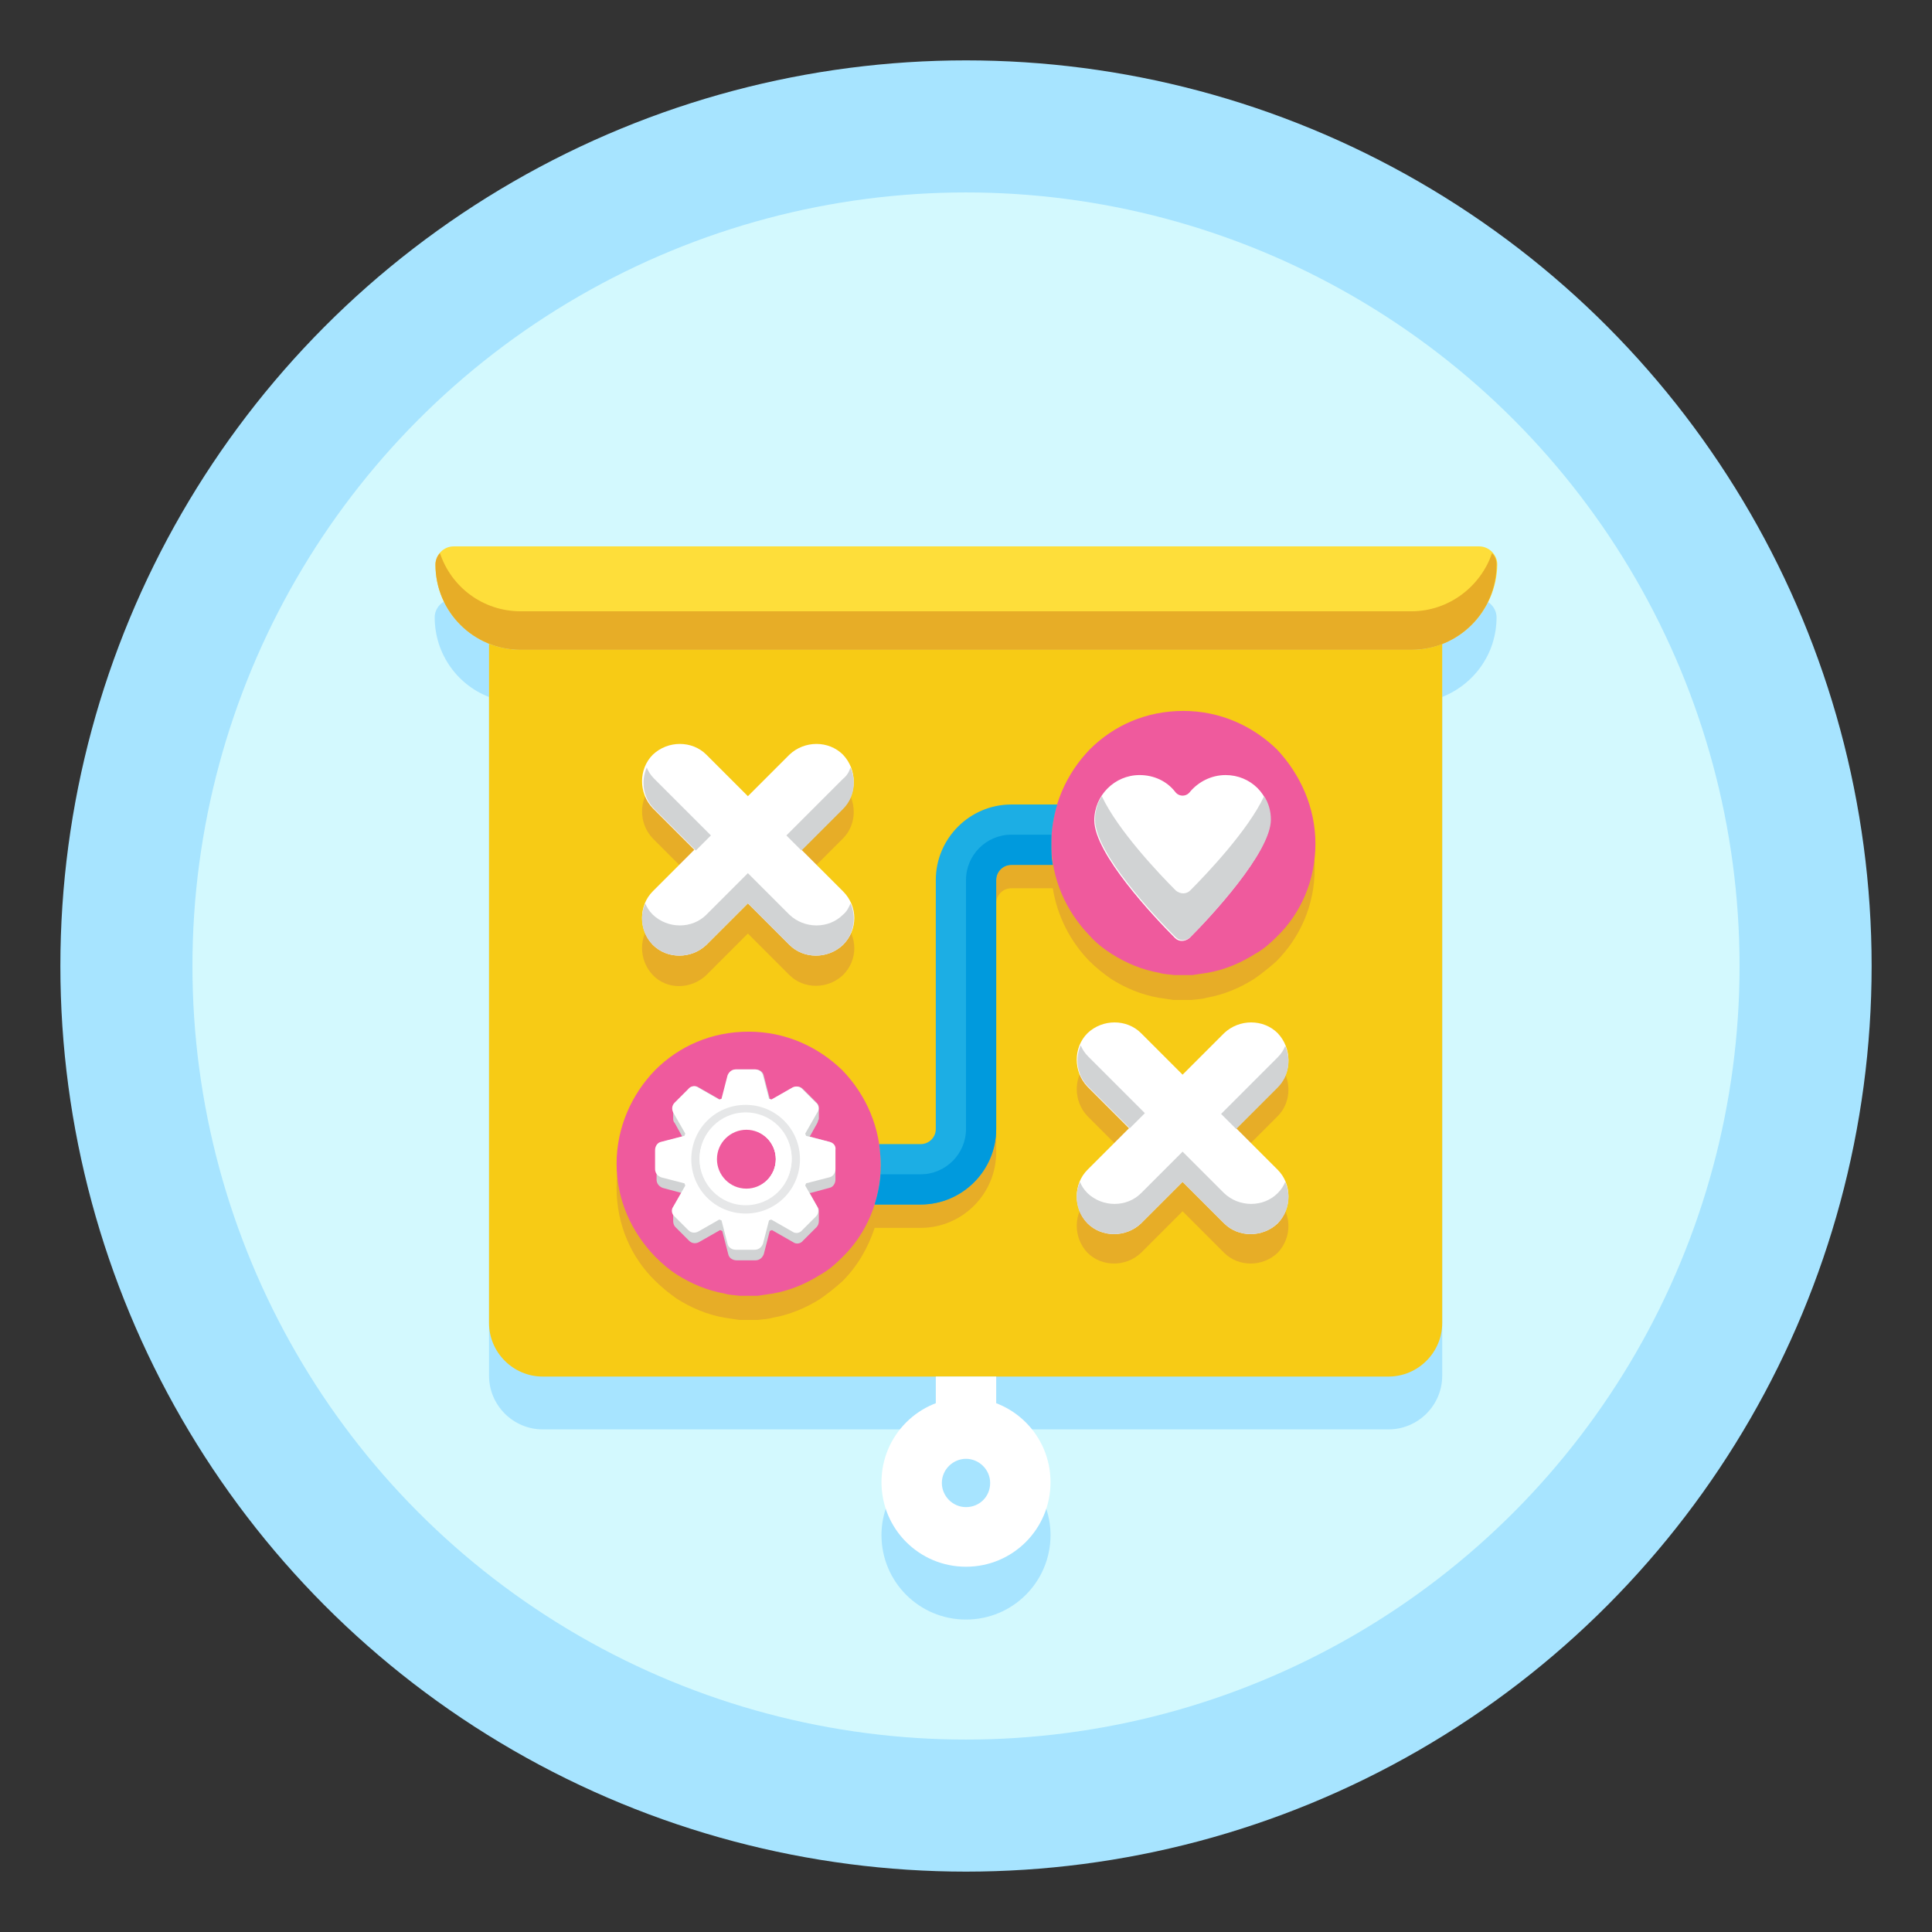
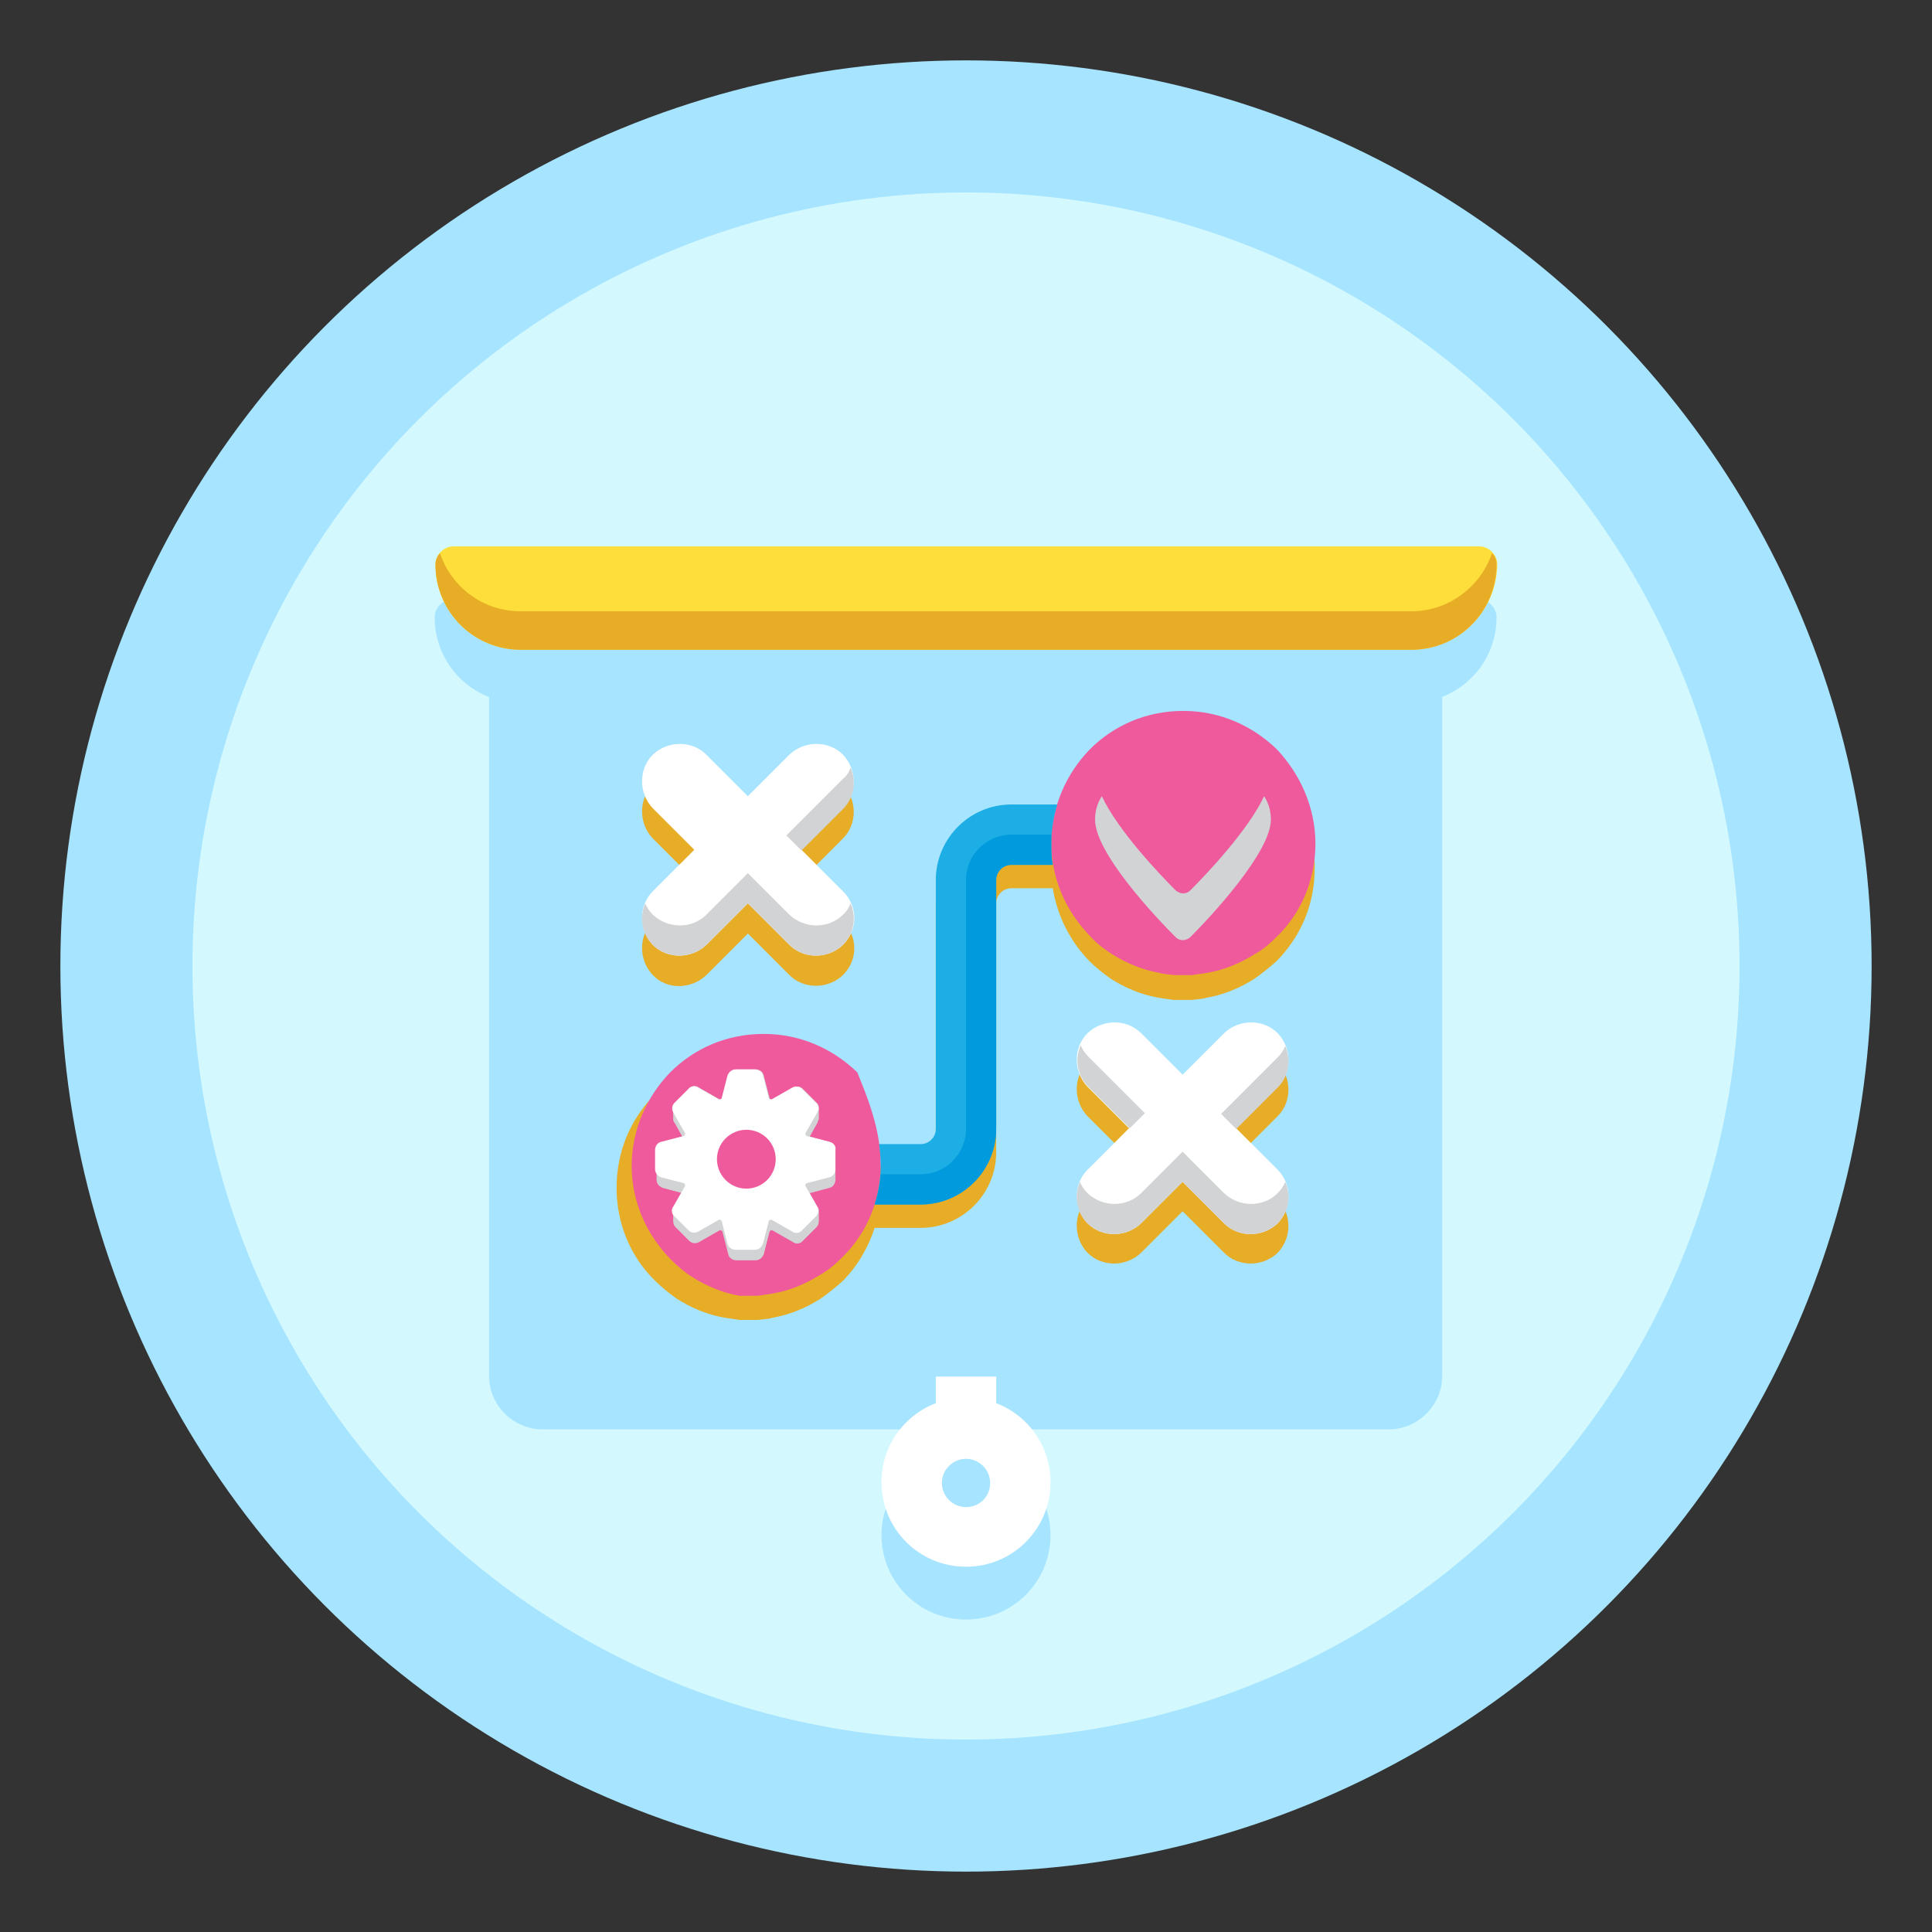
<svg xmlns="http://www.w3.org/2000/svg" version="1.1" id="Layer_1" x="0px" y="0px" viewBox="0 0 256 256" style="enable-background:new 0 0 256 256;" xml:space="preserve">
  <rect x="0" y="0" width="256" height="256" fill="#333333" stroke="none" />
  <style type="text/css">
	.st0{fill:#A7E4FF;}
	.st1{fill:#D3F9FE;}
	.st2{fill:#F7CB15;}
	.st3{fill:#FEDE3A;}
	.st4{fill:#E7AD27;}
	.st5{fill:#FFFFFF;}
	.st6{fill:#EF5A9D;}
	.st7{fill:#1CAEE4;}
	.st8{fill:#009ADD;}
	.st9{fill:#D1D3D4;}
	.st10{fill:#E6E7E8;}
</style>
  <circle class="st0" cx="128" cy="128" r="120" />
  <circle class="st1" cx="128" cy="128" r="102.5" />
  <g>
    <path class="st0" d="M198.3,81.8c0-1.3-1.1-2.4-2.4-2.4H60c-1.3,0-2.4,1.1-2.4,2.4c0,5,3.2,9.2,7.6,10.7c-0.1-0.1-0.3-0.1-0.4-0.2   v90c0,3.9,3.2,7.1,7.1,7.1H184c3.9,0,7.1-3.2,7.1-7.1v-90c-0.1,0.1-0.3,0.1-0.4,0.2C195.2,90.9,198.3,86.7,198.3,81.8z" />
    <path class="st0" d="M132,193v-3.6h-8v3.6c-4.2,1.6-7.2,5.7-7.2,10.4c0,6.2,5,11.2,11.2,11.2s11.2-5,11.2-11.2   C139.2,198.7,136.2,194.6,132,193z M128,206.6c-1.7,0-3.2-1.4-3.2-3.2c0-1.7,1.4-3.2,3.2-3.2c1.8,0,3.2,1.4,3.2,3.2   C131.2,205.2,129.7,206.6,128,206.6z" />
  </g>
  <g>
    <g>
      <g>
        <g>
-           <path class="st2" d="M187,86.1H69c-1.5,0-2.9-0.3-4.2-0.8v90c0,3.9,3.2,7.1,7.1,7.1H184c3.9,0,7.1-3.2,7.1-7.1v-90      C189.9,85.8,188.5,86.1,187,86.1z" />
-         </g>
+           </g>
        <g>
          <path class="st3" d="M187,86.1H69c-6.3,0-11.3-5.1-11.3-11.3l0,0c0-1.3,1.1-2.4,2.4-2.4H196c1.3,0,2.4,1.1,2.4,2.4l0,0      C198.3,81,193.3,86.1,187,86.1z" />
        </g>
        <g>
          <path class="st4" d="M187,81H69c-5,0-9.2-3.2-10.7-7.7c-0.4,0.4-0.6,1-0.6,1.5c0,6.3,5.1,11.3,11.3,11.3h118      c6.3,0,11.3-5.1,11.3-11.3c0-0.6-0.2-1.1-0.6-1.5C196.2,77.7,192,81,187,81z" />
        </g>
      </g>
      <g>
        <g>
          <rect x="124" y="182.4" class="st5" width="8" height="7" />
        </g>
        <g>
          <path class="st5" d="M128,207.6c-6.2,0-11.2-5-11.2-11.2s5-11.2,11.2-11.2s11.2,5,11.2,11.2S134.2,207.6,128,207.6z M128,193.3      c-1.7,0-3.2,1.4-3.2,3.2c0,1.7,1.4,3.2,3.2,3.2c1.8,0,3.2-1.4,3.2-3.2S129.7,193.3,128,193.3z" />
        </g>
      </g>
      <g>
        <path class="st4" d="M169.1,102.5c-3.2-3.2-7.5-5.1-12.4-5.1c-4.8,0-9.2,2-12.4,5.1c-2,2-3.5,4.4-4.3,7.1h-6c-5.5,0-10,4.5-10,10     v33c0,1.1-0.9,2-2,2h-5.5c-0.6-3.7-2.3-7.1-4.9-9.6c-3.2-3.2-7.5-5.1-12.4-5.1c-4.8,0-9.2,2-12.4,5.1c-3.2,3.2-5.1,7.5-5.1,12.4     c0,4.8,1.9,9.2,5.1,12.3c0.9,0.9,1.9,1.7,2.9,2.4c1.9,1.2,4,2.1,6.3,2.5c0.7,0.1,1.3,0.2,2,0.3l0,0c0.4,0,0.8,0,1.2,0     c0.4,0,0.8,0,1.2,0l0,0c0.7-0.1,1.4-0.1,2-0.3c2.3-0.4,4.4-1.3,6.3-2.5c1-0.7,2-1.5,2.9-2.3l0,0c2-2,3.4-4.4,4.3-7.1h6.1     c5.5,0,10-4.5,10-10v-33c0-1.1,0.9-2,2-2h5.5c0.6,3.7,2.3,7,4.8,9.6c0.9,0.9,1.9,1.7,2.9,2.4c1.9,1.2,4,2.1,6.3,2.5     c0.7,0.1,1.3,0.2,2,0.3l0,0c0.4,0,0.8,0,1.2,0s0.8,0,1.2,0l0,0c0.7-0.1,1.4-0.1,2-0.3c2.3-0.4,4.4-1.3,6.3-2.5     c1-0.7,2-1.5,2.9-2.3l0,0c3.2-3.2,5.1-7.5,5.1-12.3C174.3,110,172.3,105.6,169.1,102.5z" />
        <g>
          <g>
            <g>
-               <path class="st6" d="M116.7,154.3c0,4.8-1.9,9.2-5.1,12.3l0,0c-0.9,0.9-1.8,1.7-2.9,2.3c-1.9,1.2-4,2.1-6.3,2.5        c-0.7,0.1-1.3,0.2-2,0.3l0,0c-0.4,0-0.8,0-1.2,0s-0.8,0-1.2,0l0,0c-0.7-0.1-1.4-0.1-2-0.3c-2.3-0.4-4.4-1.3-6.3-2.5        c-1.1-0.7-2-1.5-2.9-2.4c-3.1-3.2-5.1-7.5-5.1-12.3s2-9.2,5.1-12.4c3.2-3.2,7.5-5.1,12.4-5.1s9.2,2,12.4,5.1        C114.8,145.1,116.7,149.5,116.7,154.3z" />
+               <path class="st6" d="M116.7,154.3c0,4.8-1.9,9.2-5.1,12.3l0,0c-0.9,0.9-1.8,1.7-2.9,2.3c-1.9,1.2-4,2.1-6.3,2.5        c-0.7,0.1-1.3,0.2-2,0.3l0,0c-0.4,0-0.8,0-1.2,0s-0.8,0-1.2,0l0,0c-2.3-0.4-4.4-1.3-6.3-2.5        c-1.1-0.7-2-1.5-2.9-2.4c-3.1-3.2-5.1-7.5-5.1-12.3s2-9.2,5.1-12.4c3.2-3.2,7.5-5.1,12.4-5.1s9.2,2,12.4,5.1        C114.8,145.1,116.7,149.5,116.7,154.3z" />
            </g>
          </g>
          <g>
            <g>
              <path class="st6" d="M174.3,111.8c0,4.8-1.9,9.2-5.1,12.3l0,0c-0.9,0.9-1.8,1.7-2.9,2.3c-1.9,1.2-4,2.1-6.3,2.5        c-0.7,0.1-1.3,0.2-2,0.3l0,0c-0.4,0-0.8,0-1.2,0s-0.8,0-1.2,0l0,0c-0.7-0.1-1.4-0.1-2-0.3c-2.3-0.4-4.4-1.3-6.3-2.5        c-1.1-0.7-2.1-1.5-2.9-2.4c-3.1-3.2-5.1-7.5-5.1-12.3s2-9.2,5.1-12.4c3.2-3.2,7.5-5.1,12.4-5.1s9.2,2,12.4,5.1        C172.3,102.6,174.3,107,174.3,111.8z" />
            </g>
            <g>
              <path class="st7" d="M139.3,111.8c0-1.8,0.3-3.6,0.8-5.2H134c-5.5,0-10,4.5-10,10v33c0,1.1-0.9,2-2,2h-5.5        c0.1,0.9,0.2,1.8,0.2,2.8c0,1.8-0.3,3.6-0.8,5.2h6.1c5.5,0,10-4.5,10-10v-33c0-1.1,0.9-2,2-2h5.5        C139.3,113.7,139.3,112.8,139.3,111.8z" />
            </g>
            <g>
              <path class="st8" d="M139.3,111.8c0-0.4,0-0.8,0-1.2H134c-3.3,0-6,2.7-6,6v33c0,3.3-2.7,6-6,6h-5.3c-0.1,1.4-0.4,2.7-0.8,4        h6.1c5.5,0,10-4.5,10-10v-33c0-1.1,0.9-2,2-2h5.5C139.3,113.7,139.3,112.8,139.3,111.8z" />
            </g>
          </g>
        </g>
        <g>
          <g>
            <g>
              <g>
                <g>
                  <path class="st4" d="M111.7,122.1l-5.5-5.5l5.5-5.5c1.9-1.9,1.9-5.1,0-7.1c-1.9-1.9-5.1-1.9-7.1,0l-5.5,5.5l-5.5-5.5          c-1.9-1.9-5.1-1.9-7.1,0l0,0c-1.9,1.9-1.9,5.1,0,7.1l5.5,5.5l-5.5,5.5c-1.9,1.9-1.9,5.1,0,7.1c1.9,2,5.1,1.9,7.1,0l5.5-5.5          l5.5,5.5c1.9,1.9,5.1,1.9,7.1,0l0,0C113.7,127.2,113.7,124.1,111.7,122.1z" />
                </g>
              </g>
              <g>
                <g>
                  <path class="st5" d="M111.7,118.1l-5.5-5.5l5.5-5.5c1.9-1.9,1.9-5.1,0-7.1c-1.9-1.9-5.1-1.9-7.1,0l-5.5,5.5l-5.5-5.5          c-1.9-1.9-5.1-1.9-7.1,0l0,0c-1.9,1.9-1.9,5.1,0,7.1l5.5,5.5l-5.5,5.5c-1.9,1.9-1.9,5.1,0,7.1c1.9,1.9,5.1,1.9,7.1,0          l5.5-5.5l5.5,5.5c1.9,1.9,5.1,1.9,7.1,0l0,0C113.7,123.2,113.7,120.1,111.7,118.1z" />
                </g>
              </g>
              <g>
                <g>
-                   <path class="st9" d="M92.2,112.7l2-2l-7.5-7.5c-0.5-0.5-0.8-1-1-1.5c-0.8,1.8-0.5,4,1,5.5L92.2,112.7z" />
-                 </g>
+                   </g>
                <g>
                  <path class="st9" d="M111.7,121.2L111.7,121.2c-1.9,1.9-5.1,1.9-7.1,0l-5.5-5.5l-5.5,5.5c-1.9,1.9-5.1,1.9-7.1,0          c-0.5-0.5-0.8-1-1-1.5c-0.8,1.8-0.5,4,1,5.5c1.9,1.9,5.1,1.9,7.1,0l5.5-5.5l5.5,5.5c1.9,1.9,5.1,1.9,7.1,0l0,0          c1.5-1.5,1.8-3.7,1-5.5C112.5,120.2,112.2,120.8,111.7,121.2z" />
                </g>
                <g>
                  <path class="st9" d="M111.7,103.2l-7.5,7.5l2,2l5.5-5.5c1.5-1.5,1.8-3.7,1-5.5C112.5,102.3,112.2,102.8,111.7,103.2z" />
                </g>
              </g>
            </g>
          </g>
          <g>
            <g>
              <g>
                <g>
                  <path class="st4" d="M169.3,158.9l-5.5-5.5l5.5-5.5c1.9-1.9,1.9-5.1,0-7.1s-5.1-1.9-7.1,0l-5.5,5.5l-5.5-5.5          c-1.9-1.9-5.1-1.9-7.1,0l0,0c-1.9,1.9-1.9,5.1,0,7.1l5.5,5.5l-5.5,5.5c-1.9,1.9-1.9,5.1,0,7.1c1.9,1.9,5.1,1.9,7.1,0          l5.5-5.5l5.5,5.5c1.9,1.9,5.1,1.9,7.1,0l0,0C171.2,164,171.2,160.9,169.3,158.9z" />
                </g>
              </g>
              <g>
                <g>
                  <path class="st5" d="M169.3,155l-5.5-5.5l5.5-5.5c1.9-1.9,1.9-5.1,0-7.1c-1.9-1.9-5.1-1.9-7.1,0l-5.5,5.5l-5.5-5.5          c-1.9-1.9-5.1-1.9-7.1,0l0,0c-1.9,1.9-1.9,5.1,0,7.1l5.5,5.5l-5.5,5.5c-1.9,1.9-1.9,5.1,0,7.1c1.9,1.9,5.1,1.9,7.1,0          l5.5-5.5l5.5,5.5c1.9,1.9,5.1,1.9,7.1,0l0,0C171.2,160.1,171.2,156.9,169.3,155z" />
                </g>
              </g>
              <g>
                <g>
                  <path class="st9" d="M149.7,149.5l2-2l-7.5-7.5c-0.5-0.5-0.8-1-1-1.5c-0.8,1.8-0.5,4,1,5.5L149.7,149.5z" />
                </g>
                <g>
                  <path class="st9" d="M169.3,158.1L169.3,158.1c-1.9,1.9-5.1,1.9-7.1,0l-5.5-5.5l-5.5,5.5c-1.9,1.9-5.1,1.9-7.1,0          c-0.5-0.5-0.8-1-1-1.5c-0.8,1.8-0.5,4,1,5.5c1.9,1.9,5.1,1.9,7.1,0l5.5-5.5l5.5,5.5c1.9,1.9,5.1,1.9,7.1,0l0,0          c1.5-1.5,1.8-3.7,1-5.5C170.1,157.1,169.8,157.6,169.3,158.1z" />
                </g>
                <g>
                  <path class="st9" d="M169.3,140.1l-7.5,7.5l2,2l5.5-5.5c1.5-1.5,1.8-3.7,1-5.5C170.1,139.1,169.8,139.6,169.3,140.1z" />
                </g>
              </g>
            </g>
          </g>
        </g>
      </g>
    </g>
    <g>
-       <path class="st5" d="M162.4,102.7c-1.9,0-3.6,0.9-4.7,2.2c-0.5,0.7-1.5,0.7-2,0c-1.1-1.4-2.8-2.2-4.7-2.2c-3.3,0-6,2.7-6,6    c0,4.4,7.9,12.8,10.7,15.6c0.5,0.5,1.3,0.5,1.9,0c2.8-2.8,10.7-11.3,10.7-15.6C168.4,105.3,165.7,102.7,162.4,102.7z" />
      <path class="st9" d="M157.7,118c-0.5,0.5-1.3,0.5-1.9,0c-2.2-2.2-7.7-8-9.8-12.5c-0.6,0.9-0.9,2-0.9,3.1c0,4.4,7.9,12.8,10.7,15.6    c0.5,0.5,1.3,0.5,1.9,0c2.8-2.8,10.7-11.3,10.7-15.6c0-1.1-0.3-2.2-0.9-3.1C165.4,110,159.9,115.8,157.7,118z" />
    </g>
    <g>
      <g>
        <g>
          <path class="st9" d="M108.5,146.9L108.5,146.9C108.5,146.9,108.5,146.8,108.5,146.9c0-0.1,0-0.1,0-0.1c0-0.3-0.1-0.5-0.3-0.7      l-1.8-1.8c-0.4-0.4-0.9-0.4-1.3-0.2l-2.8,1.6c-0.1,0-0.2-0.1-0.3-0.1l-0.8-3.1c-0.1-0.5-0.6-0.8-1.1-0.8h-2.5      c-0.5,0-0.9,0.3-1.1,0.8l-0.8,3.1c-0.1,0-0.2,0.1-0.3,0.1l-2.8-1.6c-0.4-0.3-1-0.2-1.3,0.2l-1.8,1.8c-0.2,0.2-0.3,0.5-0.3,0.7      c0,0,0,0,0,0.1l0,0l0,0v1.4c0,0.2,0.1,0.4,0.2,0.5l1,1.8l-2.6,0.7c-0.5,0.1-0.8,0.6-0.8,1.1v3.9c0,0.5,0.3,0.9,0.8,1.1l2.6,0.7      l-1,1.8c-0.1,0.2-0.2,0.4-0.2,0.6l0,0l0,0l0,0v1.3c0,0.3,0.1,0.6,0.3,0.8l1.8,1.8c0.4,0.4,0.9,0.4,1.3,0.2l2.8-1.6      c0.1,0,0.2,0.1,0.3,0.1l0.8,3.1c0.1,0.5,0.6,0.8,1.1,0.8h2.5c0.5,0,0.9-0.3,1.1-0.8l0.8-3.1c0.1,0,0.2-0.1,0.3-0.1l2.8,1.6      c0.4,0.3,1,0.2,1.3-0.2l1.8-1.8c0.2-0.2,0.3-0.5,0.3-0.8v-1.3l0,0l0,0l0,0c0-0.2,0-0.4-0.2-0.6l-1-1.8l2.6-0.7      c0.5-0.1,0.8-0.6,0.8-1.1v-3.9c0-0.5-0.3-0.9-0.8-1.1l-2.6-0.7l1-1.8c0.1-0.2,0.1-0.4,0.2-0.5l0,0V146.9z M98.8,157.6      c-2.2,0-4-1.8-4-4s1.8-4,4-4s4,1.8,4,4S101,157.6,98.8,157.6z" />
          <g>
            <path class="st5" d="M109.9,151.3l-3.1-0.8c0-0.1-0.1-0.2-0.1-0.3l1.6-2.8c0.3-0.4,0.2-1-0.2-1.3l-1.8-1.8       c-0.4-0.4-0.9-0.4-1.3-0.2l-2.8,1.6c-0.1,0-0.2-0.1-0.3-0.1l-0.8-3.1c-0.1-0.5-0.6-0.8-1.1-0.8h-2.5c-0.5,0-0.9,0.3-1.1,0.8       l-0.8,3.1c-0.1,0-0.2,0.1-0.3,0.1l-2.8-1.6c-0.4-0.3-1-0.2-1.3,0.2l-1.8,1.8c-0.4,0.4-0.4,0.9-0.2,1.3l1.6,2.8       c0,0.1-0.1,0.2-0.1,0.3l-3.1,0.8c-0.5,0.1-0.8,0.6-0.8,1.1v2.5c0,0.5,0.3,0.9,0.8,1.1l3.1,0.8c0,0.1,0.1,0.2,0.1,0.3l-1.6,2.8       c-0.3,0.4-0.2,1,0.2,1.3l1.8,1.8c0.4,0.4,0.9,0.4,1.3,0.2l2.8-1.6c0.1,0,0.2,0.1,0.3,0.1l0.8,3.1c0.1,0.5,0.6,0.8,1.1,0.8h2.5       c0.5,0,0.9-0.3,1.1-0.8l0.8-3.1c0.1,0,0.2-0.1,0.3-0.1l2.8,1.6c0.4,0.3,1,0.2,1.3-0.2l1.8-1.8c0.4-0.4,0.4-0.9,0.2-1.3       l-1.6-2.8c0-0.1,0.1-0.2,0.1-0.3l3.1-0.8c0.5-0.1,0.8-0.6,0.8-1.1v-2.5C110.8,151.8,110.4,151.4,109.9,151.3z M102.8,153.6       c0,2.2-1.8,3.9-3.9,3.9c-2.2,0-3.9-1.8-3.9-3.9c0-2.2,1.8-3.9,3.9-3.9C101,149.7,102.8,151.4,102.8,153.6z" />
            <g>
-               <path class="st10" d="M98.8,160.8c-4,0-7.2-3.2-7.2-7.2s3.2-7.2,7.2-7.2s7.2,3.2,7.2,7.2S102.8,160.8,98.8,160.8z M98.8,147.5        c-3.3,0-6.1,2.7-6.1,6.1c0,3.3,2.7,6.1,6.1,6.1s6.1-2.7,6.1-6.1C104.9,150.3,102.2,147.5,98.8,147.5z" />
-             </g>
+               </g>
            <g>
-               <path class="st5" d="M98.8,159.6c-3.3,0-6.1-2.7-6.1-6.1c0-3.3,2.7-6.1,6.1-6.1s6.1,2.7,6.1,6.1        C104.9,156.9,102.2,159.6,98.8,159.6z M98.8,149.6c-2.2,0-4,1.8-4,4s1.8,4,4,4s4-1.8,4-4C102.8,151.4,101,149.6,98.8,149.6z" />
-             </g>
+               </g>
          </g>
        </g>
      </g>
    </g>
  </g>
</svg>